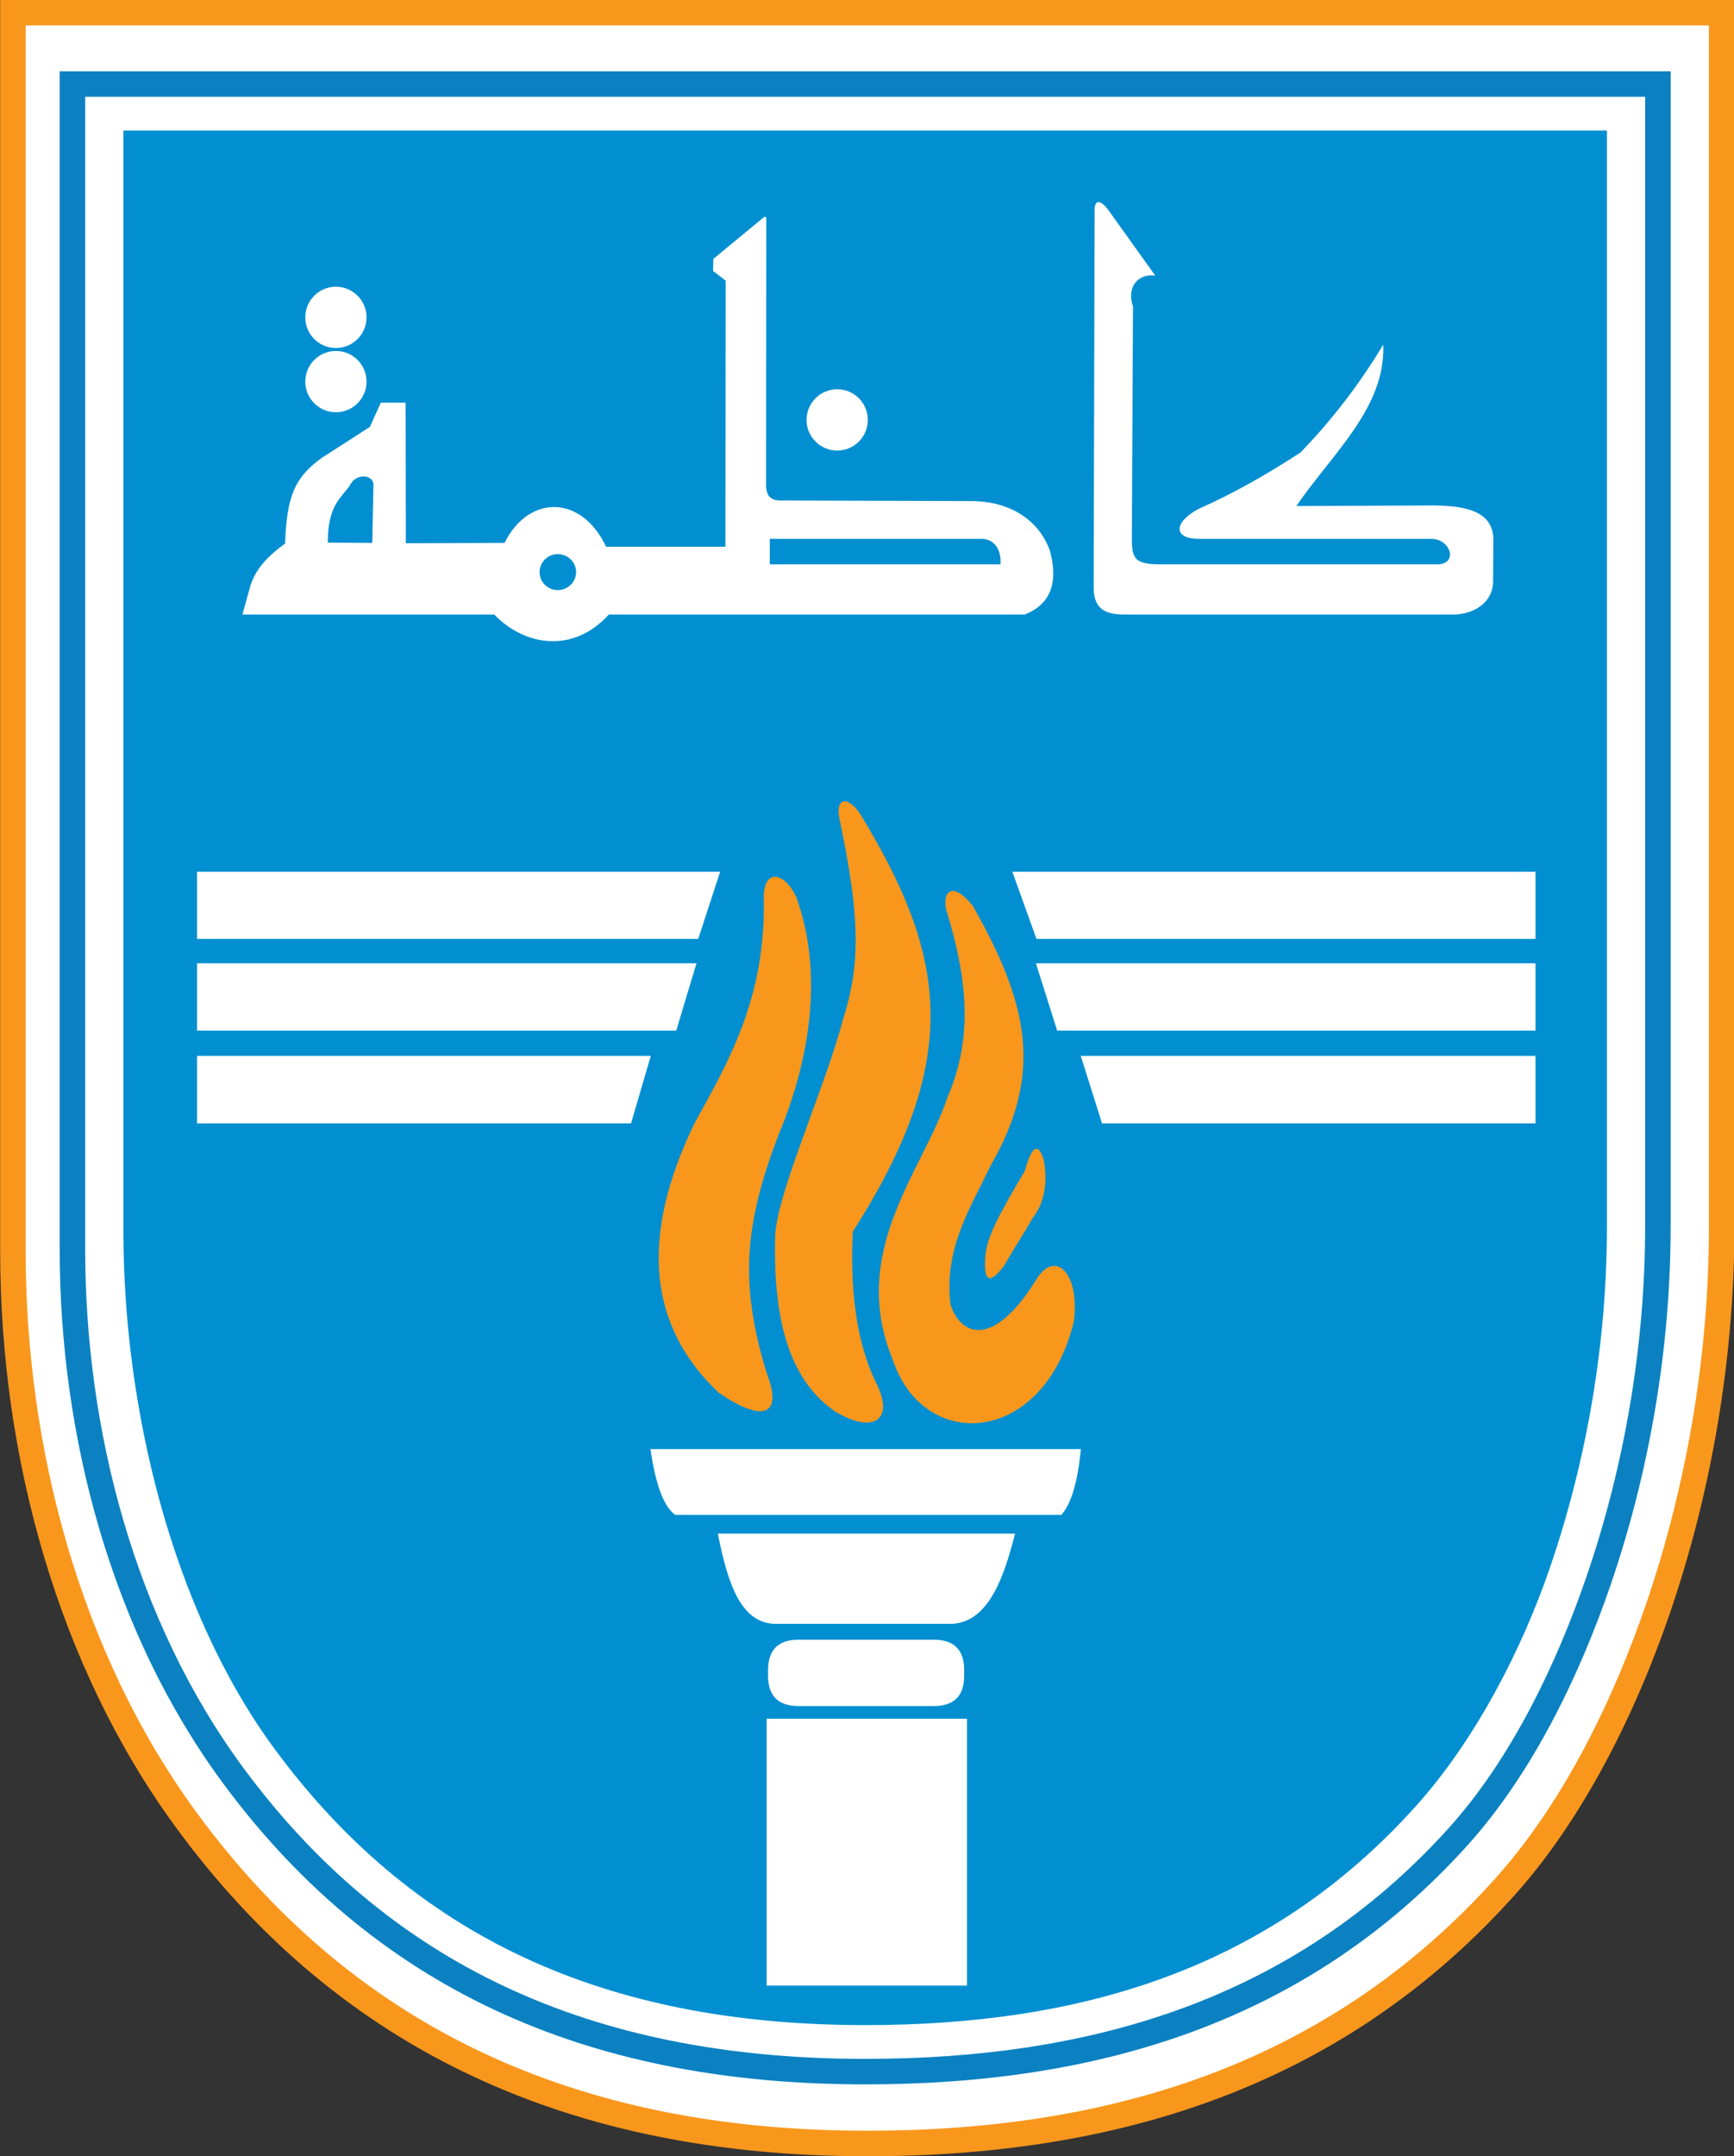
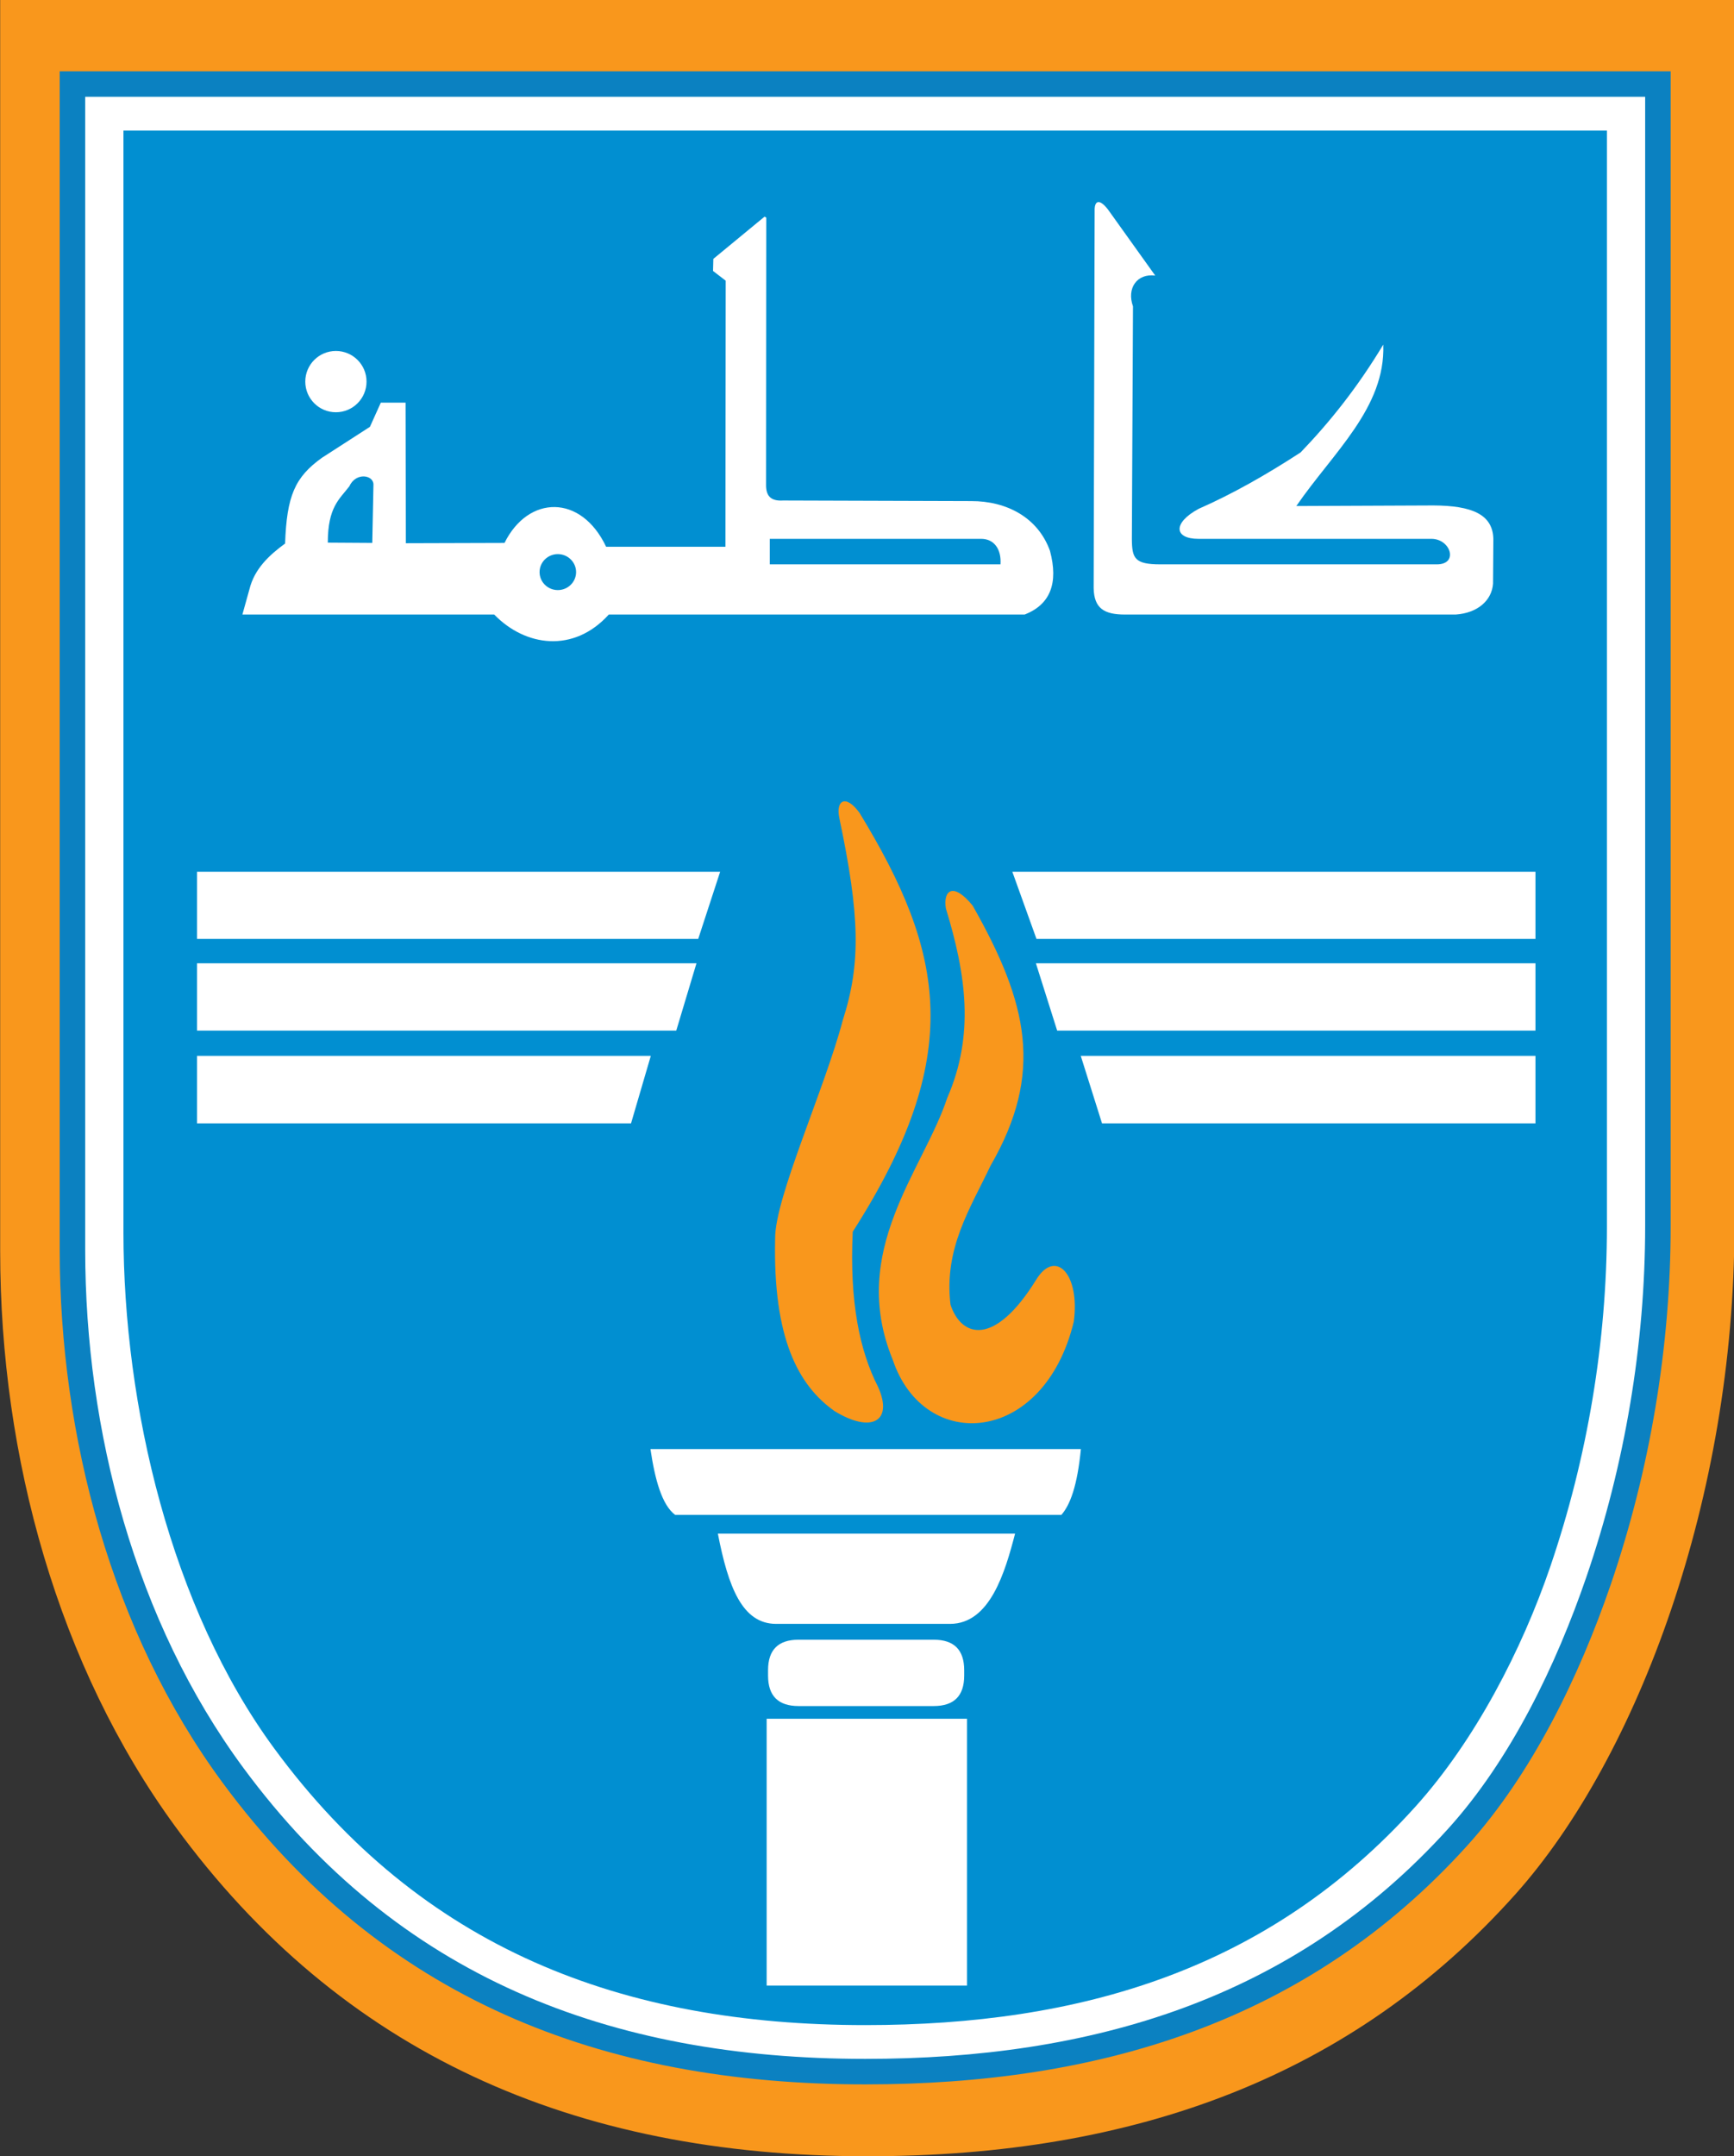
<svg xmlns="http://www.w3.org/2000/svg" width="385.6pt" height="479.3pt" viewBox="0 0 385.6 479.3" version="1.1">
  <rect x="0" y="0" width="385.6" height="479.3" fill="#333333" stroke="none" />
  <g id="surface1">
    <path style=" stroke:none;fill-rule:evenodd;fill:rgb(97.656%,59.18%,10.985%);fill-opacity:1;" d="M 385.688 -0.02 L 385.688 272.785 C 385.688 332.383 364.402 390.398 336.961 421.078 C 300.898 461.379 252.629 479.297 192.863 479.281 C 127.441 479.281 75.77 456.348 38.965 405.973 C 13.004 370.449 0.039 323.961 0.039 278.141 L 0.039 -0.02 Z M 385.688 -0.02 " />
-     <path style=" stroke:none;fill-rule:evenodd;fill:rgb(100%,100%,100%);fill-opacity:1;" d="M 380.02 5.648 L 5.707 5.648 L 5.707 278.141 C 5.707 321.602 17.715 367.281 43.539 402.629 C 80.34 452.984 131.344 473.605 192.863 473.609 C 247.301 473.617 295.812 458.562 332.73 417.297 C 347.902 400.34 358.984 377.352 366.246 355.953 C 375.246 329.438 380.02 300.785 380.02 272.785 Z M 380.02 5.648 " />
    <path style=" stroke:none;fill-rule:evenodd;fill:rgb(4.315%,50.584%,75.781%);fill-opacity:1;" d="M 371.516 15.848 L 13.277 15.848 L 13.277 277.789 C 13.277 319.098 24.738 362.707 49.566 396.336 C 84.895 444.18 133.57 463.301 192.398 463.305 C 244.359 463.312 290.84 449.438 326.273 410.242 C 340.734 394.25 351.23 372.488 358.16 352.289 C 366.898 326.797 371.516 299.395 371.516 272.473 Z M 371.516 15.848 " />
    <path style=" stroke:none;fill-rule:evenodd;fill:rgb(100%,100%,100%);fill-opacity:1;" d="M 365.844 21.516 L 18.945 21.516 L 18.945 277.789 C 18.945 317.957 30.062 360.375 54.129 392.965 C 88.496 439.512 135.637 457.629 192.398 457.637 C 242.531 457.645 287.641 444.523 322.07 406.438 C 336.016 391.012 346.09 370 352.797 350.449 C 361.34 325.531 365.844 298.816 365.844 272.473 Z M 365.844 21.516 " />
    <path style=" stroke:none;fill-rule:evenodd;fill:rgb(0.392%,56.055%,82.031%);fill-opacity:1;" d="M 357.34 29.027 L 27.453 29.027 L 27.453 273.891 C 27.453 312.414 37.996 357.359 60.969 388.617 C 93.723 433.188 138.379 450.121 192.398 450.129 C 240.059 450.133 282.047 437.93 314.82 401.5 C 328.004 386.852 338.414 366.766 344.754 348.203 C 353.004 324.027 357.34 298.191 357.34 272.629 Z M 357.34 29.027 " />
    <path style=" stroke:none;fill-rule:evenodd;fill:rgb(100%,100%,100%);fill-opacity:1;" d="M 170.484 441.344 L 215.047 441.344 L 215.047 382.035 L 170.484 382.035 Z M 170.484 441.344 " />
    <path style=" stroke:none;fill-rule:evenodd;fill:rgb(100%,100%,100%);fill-opacity:1;" d="M 170.797 371.246 L 170.797 372.434 C 170.797 376.953 173.059 379.211 177.578 379.211 L 207.633 379.211 C 212.156 379.211 214.414 376.953 214.414 372.434 L 214.414 371.246 C 214.414 366.723 212.156 364.465 207.633 364.465 L 177.578 364.465 C 173.059 364.465 170.797 366.723 170.797 371.246 Z M 170.797 371.246 " />
-     <path style=" stroke:none;fill-rule:evenodd;fill:rgb(97.656%,59.18%,10.985%);fill-opacity:1;" d="M 169.855 200.039 C 170.203 221.73 162.238 235.578 154.48 249.617 C 142.008 275.25 144.359 295 159.816 309.551 C 169.066 315.941 174.367 315.227 170.484 305.16 C 164.301 285.109 165.672 271.883 173.008 252.555 C 180.242 235.32 183.148 216.203 177.074 199.414 C 174.504 193.766 169.574 192.793 169.855 200.039 Z M 169.855 200.039 " />
    <path style=" stroke:none;fill-rule:evenodd;fill:rgb(97.656%,59.18%,10.985%);fill-opacity:1;" d="M 186.66 181.895 C 191.195 203.449 191.484 214.113 187.43 226.711 C 183.41 242.023 172.273 266.254 172.367 275.348 C 171.887 297.402 177.469 307.895 185.547 313.629 C 193.812 318.695 198.684 315.922 195.273 308.297 C 191.195 300.324 188.891 289.504 189.629 273.781 C 214.66 234.695 210.172 211.93 191.145 180.691 C 188.102 176.484 185.797 177.809 186.66 181.895 Z M 186.66 181.895 " />
    <path style=" stroke:none;fill-rule:evenodd;fill:rgb(97.656%,59.18%,10.985%);fill-opacity:1;" d="M 210.34 201.922 C 214.844 216.637 216.762 230.059 210.637 244.051 C 205.336 260.121 188.605 278.039 198.52 302.23 C 205.523 323.105 232.129 321.281 238.785 293.77 C 240.211 283.227 234.723 277.438 230.422 284.449 C 221.113 299.484 213.781 297.25 211.367 290 C 209.855 277.465 215.816 268.527 220.27 259.109 C 232.176 238.496 228.629 223.039 216.297 201.297 C 211.855 195.852 209.703 198.039 210.34 201.922 Z M 210.34 201.922 " />
    <path style=" stroke:none;fill-rule:evenodd;fill:rgb(100%,100%,100%);fill-opacity:1;" d="M 43.816 193.766 L 160.145 193.766 L 155.266 208.699 L 43.816 208.699 Z M 43.816 193.766 " />
    <path style=" stroke:none;fill-rule:evenodd;fill:rgb(100%,100%,100%);fill-opacity:1;" d="M 43.816 214.113 L 43.816 229.082 L 150.383 229.082 L 154.879 214.113 Z M 43.816 214.113 " />
    <path style=" stroke:none;fill-rule:evenodd;fill:rgb(100%,100%,100%);fill-opacity:1;" d="M 43.816 234.695 L 43.816 249.691 L 140.328 249.691 L 144.723 234.695 Z M 43.816 234.695 " />
    <path style=" stroke:none;fill-rule:evenodd;fill:rgb(100%,100%,100%);fill-opacity:1;" d="M 240.336 234.695 L 245.062 249.691 L 341.453 249.691 L 341.453 234.695 Z M 240.336 234.695 " />
    <path style=" stroke:none;fill-rule:evenodd;fill:rgb(100%,100%,100%);fill-opacity:1;" d="M 230.359 214.113 L 235.09 229.082 L 341.453 229.082 L 341.453 214.113 Z M 230.359 214.113 " />
    <path style=" stroke:none;fill-rule:evenodd;fill:rgb(100%,100%,100%);fill-opacity:1;" d="M 225.117 193.766 L 230.488 208.699 L 341.453 208.699 L 341.453 193.766 Z M 225.117 193.766 " />
    <path style=" stroke:none;fill-rule:evenodd;fill:rgb(100%,100%,100%);fill-opacity:1;" d="M 159.637 340.895 C 161.93 352.691 165.031 360.945 172.59 360.945 L 211.266 360.945 C 220.148 360.945 223.496 349.469 225.727 340.895 Z M 159.637 340.895 " />
    <path style=" stroke:none;fill-rule:evenodd;fill:rgb(100%,100%,100%);fill-opacity:1;" d="M 144.645 322.09 C 145.664 329 147.23 334.547 150.145 336.727 L 236.016 336.727 C 237.992 334.484 239.57 330.246 240.363 322.09 Z M 144.645 322.09 " />
    <path style=" stroke:none;fill-rule:evenodd;fill:rgb(100%,100%,100%);fill-opacity:1;" d="M 53.902 136.598 L 55.473 130.965 C 56.586 126.449 59.844 123.406 63.398 120.812 C 63.773 110.191 65.582 106.066 71.59 101.754 L 82.262 94.875 L 84.684 89.504 L 90.188 89.504 L 90.254 120.746 L 112.191 120.68 C 117.438 110.074 129.195 109.738 134.789 121.531 L 161.316 121.531 L 161.379 62.391 L 158.562 60.227 L 158.629 57.543 L 170.027 48.148 L 170.398 48.375 L 170.352 107.91 C 170.379 110.148 171.324 111.434 174.152 111.25 L 215.938 111.379 C 223.898 111.352 230.836 115.051 233.492 122.449 C 235.391 129.594 233.59 134.359 227.859 136.598 L 135.379 136.598 C 127.586 145.223 116.824 143.734 109.902 136.598 Z M 124.047 123.168 C 126.289 123.168 128.109 124.957 128.109 127.164 C 128.109 129.371 126.289 131.16 124.047 131.16 C 121.805 131.16 119.988 129.371 119.988 127.164 C 119.988 124.957 121.805 123.168 124.047 123.168 Z M 72.895 120.617 C 76.191 120.637 79.488 120.66 82.785 120.68 C 82.871 116.359 82.965 112.035 83.047 107.711 C 83.07 105.574 79.16 104.875 77.676 108.105 C 75.496 110.961 72.902 112.68 72.895 120.617 Z M 171.18 119.77 L 218.191 119.77 C 221.027 119.77 222.719 122.027 222.484 125.441 L 171.18 125.441 Z M 171.18 119.77 " />
-     <path style=" stroke:none;fill-rule:evenodd;fill:rgb(100%,100%,100%);fill-opacity:1;" d="M 74.695 63.73 C 78.461 63.73 81.508 66.781 81.508 70.543 C 81.508 74.305 78.461 77.355 74.695 77.355 C 70.934 77.355 67.887 74.305 67.887 70.543 C 67.887 66.781 70.934 63.734 74.695 63.73 Z M 74.695 63.73 " />
    <path style=" stroke:none;fill-rule:evenodd;fill:rgb(100%,100%,100%);fill-opacity:1;" d="M 74.695 78.012 C 78.461 78.012 81.508 81.059 81.508 84.82 C 81.508 88.582 78.461 91.633 74.695 91.633 C 70.934 91.633 67.887 88.582 67.887 84.82 C 67.887 81.059 70.934 78.012 74.695 78.012 Z M 74.695 78.012 " />
-     <path style=" stroke:none;fill-rule:evenodd;fill:rgb(100%,100%,100%);fill-opacity:1;" d="M 186.172 86.523 C 189.934 86.523 192.98 89.574 192.98 93.336 C 192.98 97.098 189.934 100.148 186.172 100.148 C 182.41 100.148 179.359 97.098 179.359 93.336 C 179.359 89.574 182.41 86.523 186.172 86.523 Z M 186.172 86.523 " />
    <path style=" stroke:none;fill-rule:evenodd;fill:rgb(100%,100%,100%);fill-opacity:1;" d="M 243.422 46.875 L 243.203 130.73 C 243.297 135.266 245.586 136.598 250.176 136.598 L 323.715 136.598 C 328.609 136.262 331.758 133.445 332.016 129.719 L 332.086 119.77 C 331.938 114.324 327.32 112.391 318.766 112.348 L 288.273 112.477 C 296.438 100.594 308.121 90.629 307.609 76.594 C 301.855 86.164 295.66 93.871 289.227 100.559 C 281.586 105.535 274.008 109.828 266.531 113.109 C 260.723 116.262 261.105 119.77 266.492 119.77 L 318.32 119.77 C 322.578 119.77 324.422 125.441 319.527 125.441 L 258.035 125.441 C 252.289 125.441 251.73 124.102 251.699 119.77 L 251.949 68.098 C 250.504 64.027 252.863 60.738 256.895 61.254 L 246.371 46.547 C 244.398 44.02 243.355 44.664 243.422 46.875 Z M 243.422 46.875 " />
-     <path style=" stroke:none;fill-rule:evenodd;fill:rgb(97.656%,59.18%,10.985%);fill-opacity:1;" d="M 219.148 278.996 C 219.492 274.836 222.34 269.652 227.891 260.277 C 229.441 254.727 230.828 253.762 232.105 257.809 C 232.965 262.395 232.453 267.074 229.742 270.562 C 227.586 274.336 225.422 277.59 223.262 281.363 C 219.922 285.785 218.652 284.723 219.148 278.996 Z M 219.148 278.996 " />
  </g>
</svg>